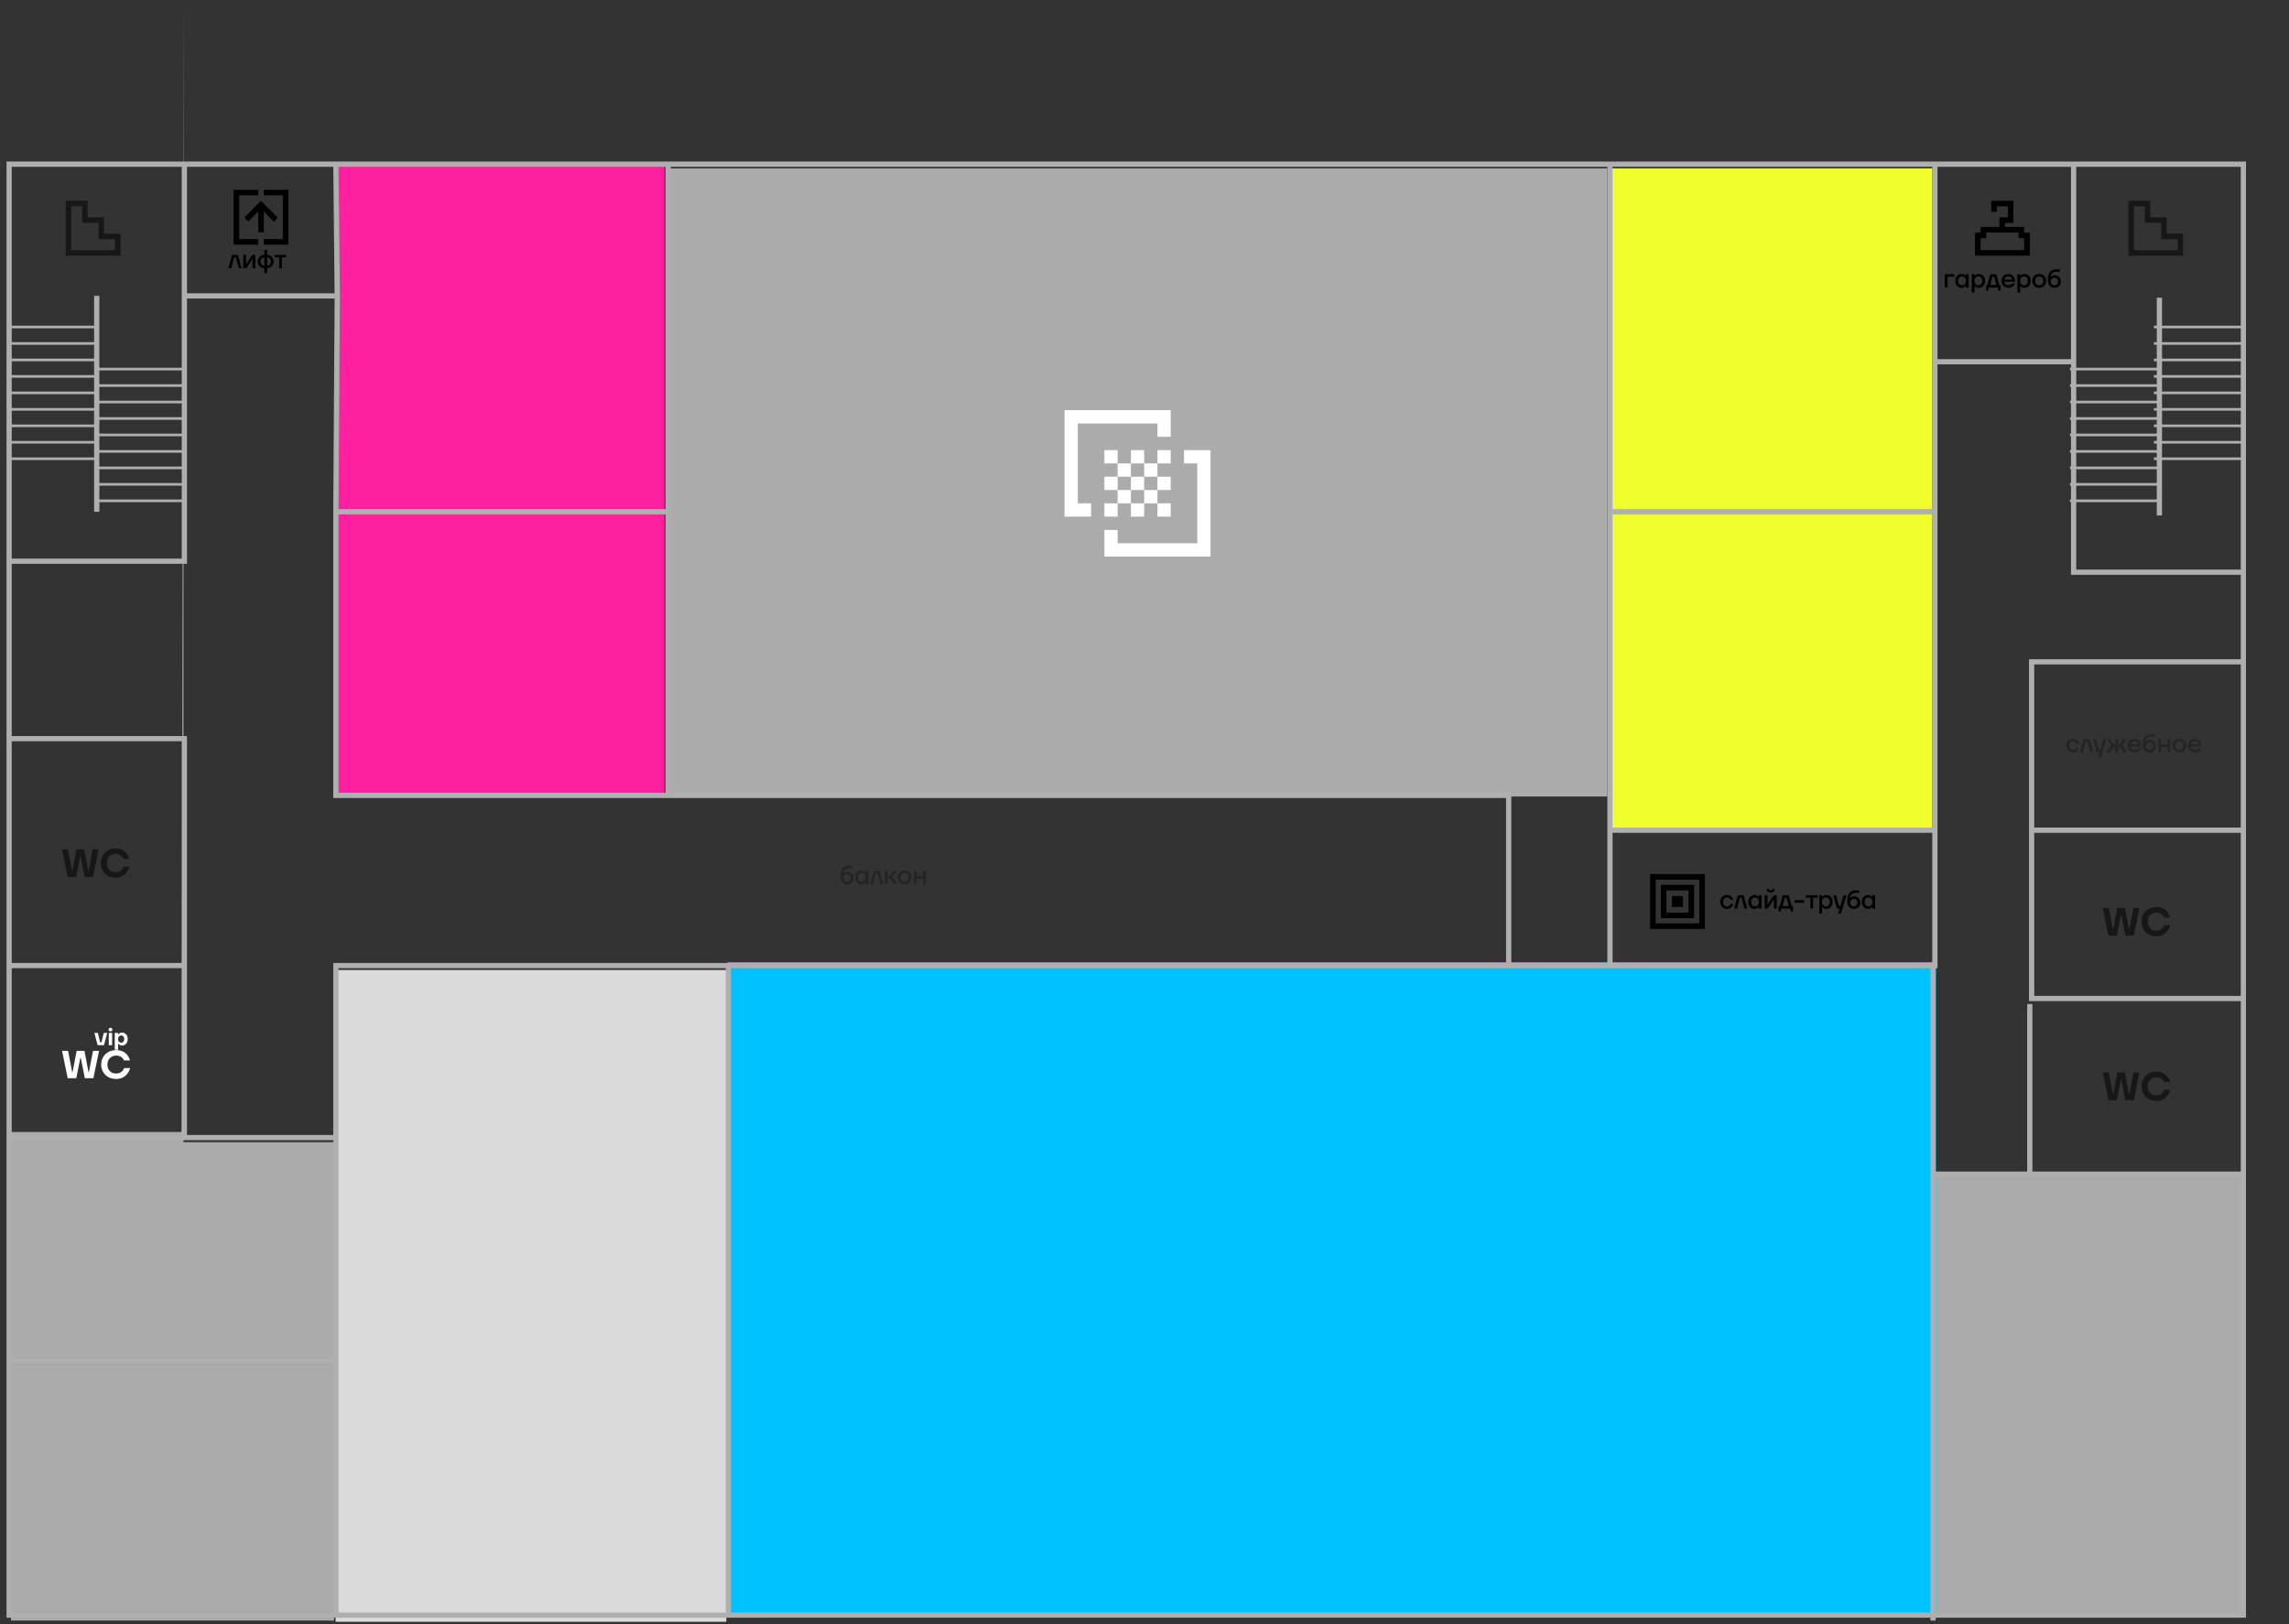
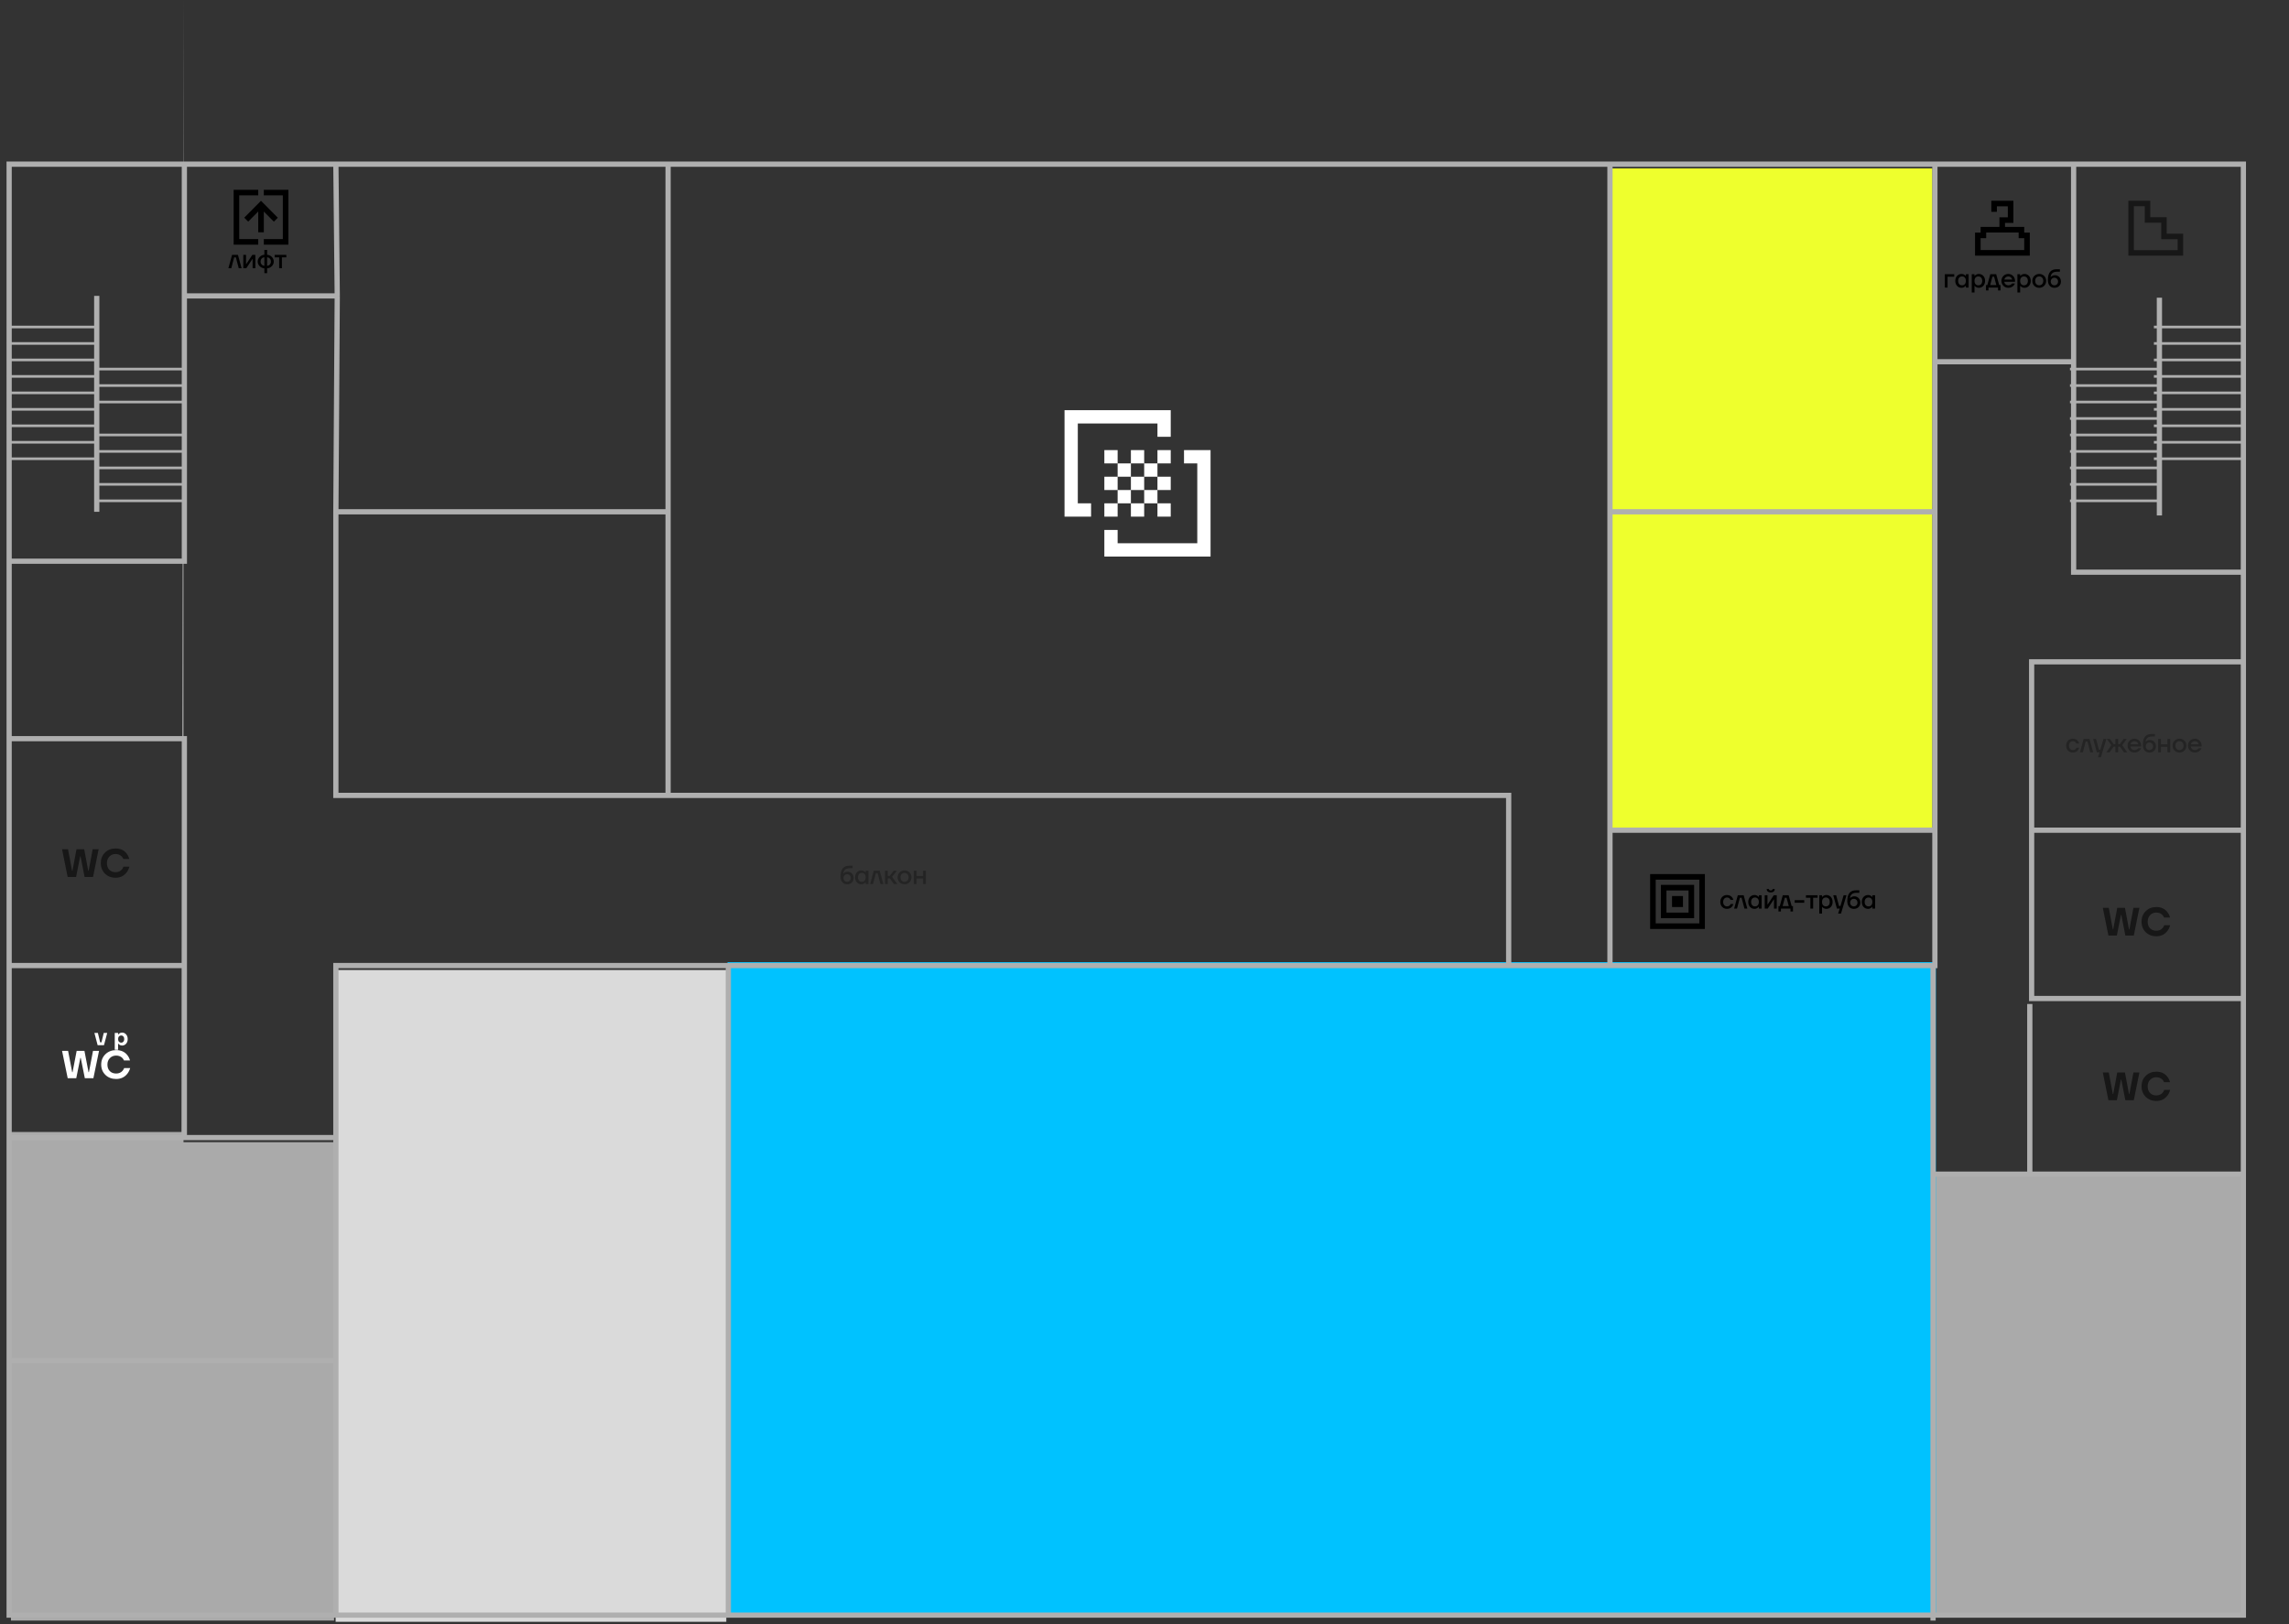
<svg xmlns="http://www.w3.org/2000/svg" width="875" height="621" fill="none">
  <rect width="100%" height="100%" fill="#333333" stroke="none" />
  <rect id="backgroundrect" width="100%" height="100%" x="0" y="0" fill="none" stroke="none" />
  <defs>
    <linearGradient id="paint0_linear_3409_128271" x1="0.5" y1="0" x2="0.5" y2="1">
      <stop stop-color="#9900F6" />
      <stop offset="1" stop-color="#9900F6" stop-opacity="0.2" />
    </linearGradient>
    <linearGradient id="paint1_linear_3409_128271" x1="0.5" y1="0" x2="0.5" y2="1">
      <stop stop-color="#9900F6" stop-opacity="0.2" />
      <stop offset="1" stop-color="#9900F6" />
    </linearGradient>
    <linearGradient id="paint2_linear_3409_128271" x1="0.5" y1="0" x2="0.503" y2="1.462">
      <stop stop-color="#9900F6" />
      <stop offset="1" stop-color="#9900F6" stop-opacity="0.2" />
    </linearGradient>
    <linearGradient id="paint3_linear_3409_128271" x1="0.5" y1="0" x2="0.504" y2="1.368">
      <stop stop-color="#9900F6" />
      <stop offset="1" stop-color="#9900F6" stop-opacity="0.2" />
    </linearGradient>
    <linearGradient id="paint4_linear_3409_128271" x1="0.5" y1="0" x2="0.5" y2="1">
      <stop stop-color="#9900F6" />
      <stop offset="1" stop-color="#9900F6" stop-opacity="0.2" />
    </linearGradient>
    <linearGradient id="paint5_linear_3409_128271" x1="0.5" y1="0" x2="0.5" y2="1">
      <stop stop-color="#9900F6" />
      <stop offset="1" stop-color="#9900F6" stop-opacity="0.2" />
    </linearGradient>
    <linearGradient id="paint6_linear_3409_128271" x1="0.5" y1="0" x2="0.5" y2="1">
      <stop stop-color="#9900F6" />
      <stop offset="1" stop-color="#9900F6" stop-opacity="0.2" />
    </linearGradient>
  </defs>
  <g class="currentLayer" style="">
    <title>Layer 1</title>
-     <rect x="128.389" y="63.461" width="125.598" height="240.644" fill="#ff209f" id="svg_1" class="" fill-opacity="1" />
    <path fill-rule="evenodd" clip-rule="evenodd" d="M69.45,432.78L4.186,432.78L4.186,436.682L70.149,436.682L70.149,0zM127.692,436.682L4.186,436.682L4.186,619.601L127.692,619.601L127.692,436.682z" fill="#dadada" id="svg_2" class="" fill-opacity="1" opacity="0.71" />
    <path d="M128.293 370.855H277.634V620.058H128.293L128.293 370.855Z" fill="#dadada" id="svg_3" class="" fill-opacity="1" />
    <rect x="739.691" y="449.233" width="117.268" height="167.81" fill="#dadada" id="svg_4" class="" fill-opacity="1" opacity="0.71" />
    <rect x="615.408" y="64.376" width="123.282" height="253.222" fill="#eeff2d" id="svg_5" class="selected" fill-opacity="1" />
    <rect x="278.095" y="367.853" width="461.922" height="249.039" transform="rotate(180 509.056,492.372) " fill="#00c2ff" id="svg_6" class="" fill-opacity="1" />
-     <rect x="614.404" y="304.535" width="358.821" height="240.159" transform="rotate(180 614.404,304.535) " fill="#dadada" id="svg_7" class="" fill-opacity="1" opacity="0.72" />
    <path d="M3.49,282.419 H70.476 V369.163 M3.49,282.419 V369.163 M3.49,282.419 V214.563 M857.558,253.038 V62.761 H792.666 M857.558,253.038 H776.617 V317.396 M857.558,253.038 V317.396 M128.39,434.92 H70.476 V369.163 M128.39,434.92 V520.265 M128.39,434.92 H3.49 M128.39,434.92 V369.163 H199.563 H255.384 H278.411 M128.39,617.502 H3.49 V520.265 M128.39,617.502 V520.265 M128.39,617.502 H278.411 M128.39,520.265 H3.49 M3.49,520.265 V434.92 M3.49,434.92 V369.163 M70.476,369.163 H3.49 M70.476,62.761 H3.49 V214.563 M70.476,62.761 H128.39 M70.476,62.761 V113.128 M128.39,62.761 H255.384 M128.39,62.761 L128.919,113.128 M615.432,62.761 V195.675 M615.432,62.761 H739.635 M615.432,62.761 H255.384 M615.432,195.675 H739.635 M615.432,195.675 V304.105 V317.396 M857.558,218.76 H792.666 V138.312 M792.666,62.761 H739.635 M792.666,62.761 V138.312 M739.635,62.761 V138.312 M739.635,195.675 V138.312 M739.635,195.675 V317.396 M857.558,381.755 V617.502 H538.678 H278.411 M857.558,381.755 H776.617 V317.396 M857.558,381.755 V317.396 M776.617,317.396 H857.558 M615.432,369.163 H739.635 V317.396 M615.432,369.163 H576.706 M615.432,369.163 V317.396 M255.384,62.761 V195.675 M255.384,304.105 V195.675 M255.384,304.105 H537.98 H576.706 V369.163 M255.384,304.105 H128.39 V195.675 M255.384,195.675 H128.39 M128.39,195.675 L128.919,113.128 M739.635,138.312 H792.666 M576.706,369.163 H278.411 M615.432,317.396 H739.635 M278.411,369.163 V617.502 M70.476,113.128 V214.563 H36.983 H3.49 M70.476,113.128 H128.919 M36.983,113.128 V195.675 M825.461,113.828 V197.074 " stroke="#AFAFAF" stroke-width="2" id="svg_8" class="selected" />
    <path d="M775.918 383.854V448.732" stroke="#AFAFAF" stroke-width="2" id="svg_9" />
    <path d="M858.254 448.911H739.633M738.936 368.463V619.601" stroke="#AFAFAF" stroke-width="2" id="svg_10" />
    <path d="M2.791 125.02H36.284" stroke="#AFAFAF" id="svg_11" />
    <path d="M2.791 131.316H36.284" stroke="#AFAFAF" id="svg_12" />
    <path d="M2.791 137.612H36.284" stroke="#AFAFAF" id="svg_13" />
    <path d="M2.791 143.908H36.284" stroke="#AFAFAF" id="svg_14" />
    <path d="M2.791 150.204H36.284" stroke="#AFAFAF" id="svg_15" />
    <path d="M2.791 156.5H36.284" stroke="#AFAFAF" id="svg_16" />
    <path d="M2.791 162.796H36.284" stroke="#AFAFAF" id="svg_17" />
    <path d="M2.791 169.092H36.284" stroke="#AFAFAF" id="svg_18" />
    <path d="M2.791 175.387H36.284" stroke="#AFAFAF" id="svg_19" />
    <path d="M823.365 125.02H856.858" stroke="#AFAFAF" id="svg_20" />
    <path d="M823.365 131.316H856.858" stroke="#AFAFAF" id="svg_21" />
    <path d="M823.365 137.612H856.858" stroke="#AFAFAF" id="svg_22" />
    <path d="M823.365 143.908H856.858" stroke="#AFAFAF" id="svg_23" />
    <path d="M823.365 150.204H856.858" stroke="#AFAFAF" id="svg_24" />
    <path d="M823.365 156.5H856.858" stroke="#AFAFAF" id="svg_25" />
    <path d="M823.365 162.796H856.858" stroke="#AFAFAF" id="svg_26" />
    <path d="M823.365 169.092H856.858" stroke="#AFAFAF" id="svg_27" />
    <path d="M823.365 175.387H856.858" stroke="#AFAFAF" id="svg_28" />
    <path d="M36.283 141.109H69.776" stroke="#AFAFAF" id="svg_29" />
    <path d="M36.283 147.406H69.776" stroke="#AFAFAF" id="svg_30" />
    <path d="M36.283 153.701H69.776" stroke="#AFAFAF" id="svg_31" />
-     <path d="M36.283 159.998H69.776" stroke="#AFAFAF" id="svg_32" />
    <path d="M36.283 166.293H69.776" stroke="#AFAFAF" id="svg_33" />
    <path d="M36.283 172.589H69.776" stroke="#AFAFAF" id="svg_34" />
    <path d="M36.283 178.886H69.776" stroke="#AFAFAF" id="svg_35" />
    <path d="M36.283 185.181H69.776" stroke="#AFAFAF" id="svg_36" />
    <path d="M36.283 191.477H69.776" stroke="#AFAFAF" id="svg_37" />
    <path d="M791.27 141.109H824.762" stroke="#AFAFAF" id="svg_38" />
    <path d="M791.27 147.406H824.762" stroke="#AFAFAF" id="svg_39" />
    <path d="M791.27 153.701H824.762" stroke="#AFAFAF" id="svg_40" />
    <path d="M791.27 159.998H824.762" stroke="#AFAFAF" id="svg_41" />
    <path d="M791.27 166.293H824.762" stroke="#AFAFAF" id="svg_42" />
    <path d="M791.27 172.589H824.762" stroke="#AFAFAF" id="svg_43" />
    <path d="M791.27 178.886H824.762" stroke="#AFAFAF" id="svg_44" />
    <path d="M791.27 185.181H824.762" stroke="#AFAFAF" id="svg_45" />
    <path d="M791.27 191.477H824.762" stroke="#AFAFAF" id="svg_46" />
    <path fill-rule="evenodd" clip-rule="evenodd" d="M406.93 156.823H447.527V166.998H442.452V161.91H412.004V192.436H417.079V197.524H406.93V156.823ZM422.154 177.173V172.086H427.228V177.173H422.154ZM432.303 177.173V182.261H427.228V177.173H432.303ZM427.228 187.348H422.154V182.261H427.228V187.348ZM432.303 187.348H427.228V192.436H422.154V197.524H427.228V192.436H432.303V197.524H437.378V192.436H442.452V197.524H447.527V192.436H442.452V187.348H447.527V182.261H442.452V177.173H447.527V172.086H442.452V177.173H437.378V172.086H432.303V177.173H437.378V182.261H432.303V187.348ZM437.378 187.348H432.303V192.436H437.378V187.348ZM437.378 187.348H442.452V182.261H437.378V187.348ZM457.676 177.173H452.602V172.086H462.751V212.787H422.154V202.611H427.228V207.699H457.676V177.173Z" fill="white" id="svg_47" />
    <path d="M23.723 324.695H26.004L27.55 332.938H27.697L29.243 324.695H32.187L33.732 332.938H33.88L35.425 324.695H37.707L35.572 335.282H32.334L30.788 327.417H30.641L29.096 335.282H25.857L23.723 324.695Z" fill="#171717" id="svg_48" />
    <path d="M40.11 333.997C39.05 332.928 38.52 331.592 38.52 329.988C38.52 328.385 39.05 327.054 40.11 325.995C41.179 324.927 42.538 324.392 44.187 324.392C46.042 324.392 47.465 325.063 48.456 326.404C48.907 326.999 49.226 327.664 49.413 328.4H47.131C47.004 328.057 46.807 327.745 46.542 327.463C45.924 326.827 45.139 326.51 44.187 326.51C43.225 326.51 42.431 326.837 41.803 327.493C41.184 328.138 40.875 328.97 40.875 329.988C40.875 331.047 41.174 331.894 41.773 332.53C42.382 333.155 43.186 333.467 44.187 333.467C45.188 333.467 45.993 333.114 46.601 332.409C46.876 332.076 47.077 331.723 47.205 331.35H49.486C49.261 332.146 48.922 332.852 48.471 333.467C47.411 334.879 45.983 335.585 44.187 335.585C42.538 335.585 41.179 335.055 40.11 333.997Z" fill="#171717" id="svg_49" />
    <path d="M803.828 347.08H806.11L807.655 355.323H807.803L809.348 347.08H812.292L813.838 355.323H813.985L815.531 347.08H817.812L815.678 357.667H812.439L810.894 349.802H810.747L809.201 357.667H805.963L803.828 347.08Z" fill="#171717" id="svg_50" />
    <path d="M820.215 356.382C819.155 355.313 818.625 353.977 818.625 352.373C818.625 350.77 819.155 349.439 820.215 348.38C821.285 347.312 822.644 346.777 824.293 346.777C826.147 346.777 827.57 347.448 828.561 348.789C829.013 349.384 829.332 350.049 829.518 350.785H827.237C827.109 350.442 826.913 350.13 826.648 349.848C826.03 349.212 825.245 348.895 824.293 348.895C823.331 348.895 822.536 349.222 821.908 349.878C821.29 350.523 820.981 351.355 820.981 352.373C820.981 353.432 821.28 354.279 821.878 354.915C822.487 355.54 823.292 355.852 824.293 355.852C825.294 355.852 826.098 355.499 826.707 354.794C826.981 354.461 827.183 354.108 827.31 353.735H829.592C829.366 354.531 829.028 355.237 828.576 355.852C827.516 357.264 826.088 357.97 824.293 357.97C822.644 357.97 821.285 357.44 820.215 356.382Z" fill="#171717" id="svg_51" />
    <path d="M803.828 410.039H806.11L807.655 418.282H807.803L809.348 410.039H812.292L813.838 418.282H813.985L815.531 410.039H817.812L815.678 420.627H812.439L810.894 412.762H810.747L809.201 420.627H805.963L803.828 410.039Z" fill="#171717" id="svg_52" />
    <path d="M820.215 419.341C819.155 418.272 818.625 416.936 818.625 415.333C818.625 413.73 819.155 412.399 820.215 411.34C821.285 410.271 822.644 409.737 824.293 409.737C826.147 409.737 827.57 410.407 828.561 411.748C829.013 412.343 829.332 413.009 829.518 413.745H827.237C827.109 413.402 826.913 413.089 826.648 412.807C826.03 412.172 825.245 411.854 824.293 411.854C823.331 411.854 822.536 412.182 821.908 412.837C821.29 413.483 820.981 414.315 820.981 415.333C820.981 416.392 821.28 417.239 821.878 417.874C822.487 418.499 823.292 418.812 824.293 418.812C825.294 418.812 826.098 418.459 826.707 417.753C826.981 417.42 827.183 417.067 827.31 416.694H829.592C829.366 417.491 829.028 418.197 828.576 418.812C827.516 420.223 826.088 420.929 824.293 420.929C822.644 420.929 821.285 420.4 820.215 419.341Z" fill="#171717" id="svg_53" />
-     <path fill-rule="evenodd" clip-rule="evenodd" d="M25.119 76.752H33.492V83.048H39.772V89.344H46.052V97.739H25.119V76.752ZM27.212 78.851V95.64H43.959V91.443H37.679V85.147H31.399V78.851H27.212Z" fill="#171717" id="svg_54" />
    <path fill-rule="evenodd" clip-rule="evenodd" d="M813.596 76.752H821.969V83.048H828.249V89.344H834.529V97.739H813.596V76.752ZM815.689 78.851V95.64H832.435V91.443H826.156V85.147H819.876V78.851H815.689Z" fill="#171717" id="svg_55" />
    <path d="M23.723 401.784H26.029L27.592 409.915H27.741L29.303 401.784H32.28L33.842 409.915H33.991L35.554 401.784H37.86L35.702 412.228H32.428L30.866 404.47H30.717L29.154 412.228H25.881L23.723 401.784Z" fill="white" id="svg_56" />
    <path d="M40.289 410.96C39.218 409.905 38.682 408.588 38.682 407.006C38.682 405.425 39.218 404.112 40.289 403.067C41.371 402.013 42.745 401.486 44.412 401.486C46.287 401.486 47.725 402.147 48.727 403.47C49.184 404.057 49.506 404.713 49.695 405.44H47.388C47.259 405.101 47.061 404.793 46.793 404.515C46.168 403.888 45.374 403.575 44.412 403.575C43.439 403.575 42.636 403.898 42.001 404.544C41.376 405.181 41.063 406.002 41.063 407.006C41.063 408.05 41.366 408.886 41.971 409.513C42.586 410.129 43.4 410.438 44.412 410.438C45.424 410.438 46.237 410.089 46.852 409.393C47.13 409.065 47.333 408.717 47.462 408.349H49.769C49.541 409.135 49.199 409.831 48.742 410.438C47.671 411.83 46.227 412.526 44.412 412.526C42.745 412.526 41.371 412.004 40.289 410.96Z" fill="white" id="svg_57" />
    <path d="M36.086 394.921H37.414L38.284 398.502H38.788L39.657 394.921H40.985L39.749 399.604H37.322L36.086 394.921Z" fill="white" id="svg_58" />
-     <path d="M41.697 394.122C41.556 393.982 41.486 393.819 41.486 393.636C41.486 393.452 41.556 393.293 41.697 393.158C41.843 393.018 42.017 392.947 42.219 392.947C42.42 392.947 42.591 393.018 42.732 393.158C42.878 393.293 42.952 393.452 42.952 393.636C42.952 393.819 42.878 393.982 42.732 394.122C42.591 394.257 42.42 394.324 42.219 394.324C42.017 394.324 41.843 394.257 41.697 394.122ZM41.578 399.604V394.921H42.86V399.604H41.578Z" fill="white" id="svg_59" />
    <path d="M43.867 401.348V394.921H45.149V395.518H45.195C45.293 395.389 45.412 395.267 45.552 395.151C45.882 394.906 46.251 394.784 46.66 394.784C47.271 394.784 47.781 395.013 48.19 395.472C48.605 395.925 48.813 396.522 48.813 397.262C48.813 398.003 48.605 398.603 48.19 399.062C47.781 399.515 47.271 399.741 46.66 399.741C46.251 399.741 45.882 399.619 45.552 399.374C45.412 399.258 45.293 399.135 45.195 399.007H45.149V401.348H43.867ZM45.479 396.253C45.259 396.491 45.149 396.828 45.149 397.262C45.149 397.697 45.259 398.037 45.479 398.282C45.699 398.52 45.986 398.64 46.34 398.64C46.676 398.64 46.95 398.517 47.164 398.272C47.378 398.028 47.485 397.691 47.485 397.262C47.485 396.834 47.378 396.497 47.164 396.253C46.95 396.008 46.676 395.885 46.34 395.885C45.986 395.885 45.699 396.008 45.479 396.253Z" fill="white" id="svg_60" />
    <path d="M743.433 109.936V104.836H747.033V105.786H744.483V109.936H743.433ZM749.83 110.036C748.48 110.036 747.43 108.986 747.43 107.386C747.43 105.786 748.48 104.736 749.83 104.736C750.88 104.736 751.43 105.486 751.43 105.486H751.48V104.836H752.53V109.936H751.48V109.236H751.43C751.43 109.236 750.88 110.036 749.83 110.036ZM750.03 109.086C750.88 109.086 751.48 108.486 751.48 107.386C751.48 106.286 750.88 105.686 750.03 105.686C749.13 105.686 748.53 106.286 748.53 107.386C748.53 108.486 749.13 109.086 750.03 109.086ZM753.726 111.836V104.836H754.776V105.486H754.826C754.826 105.486 755.376 104.736 756.426 104.736C757.776 104.736 758.826 105.786 758.826 107.386C758.826 108.986 757.776 110.036 756.426 110.036C755.376 110.036 754.826 109.286 754.826 109.286H754.776V111.836H753.726ZM756.226 109.086C757.126 109.086 757.726 108.486 757.726 107.386C757.726 106.286 757.126 105.686 756.226 105.686C755.376 105.686 754.776 106.286 754.776 107.386C754.776 108.486 755.376 109.086 756.226 109.086ZM759.172 111.036V108.986H759.672L760.822 104.836H763.072L764.222 108.986H764.722V111.036H763.772V109.936H760.122V111.036H759.172ZM760.772 108.986H763.122L762.272 105.786H761.622L760.772 108.986ZM767.676 110.036C766.226 110.036 765.076 108.886 765.076 107.386C765.076 105.886 766.226 104.736 767.676 104.736C769.126 104.736 770.276 105.886 770.276 107.386V107.736H766.126C766.276 108.586 766.926 109.086 767.676 109.086C768.726 109.086 769.126 108.386 769.126 108.386H770.226C770.226 108.386 769.676 110.036 767.676 110.036ZM766.176 106.886H769.176C769.076 106.286 768.576 105.686 767.676 105.686C766.976 105.686 766.326 106.136 766.176 106.886ZM771.177 111.836V104.836H772.227V105.486H772.277C772.277 105.486 772.827 104.736 773.877 104.736C775.227 104.736 776.277 105.786 776.277 107.386C776.277 108.986 775.227 110.036 773.877 110.036C772.827 110.036 772.277 109.286 772.277 109.286H772.227V111.836H771.177ZM773.677 109.086C774.577 109.086 775.177 108.486 775.177 107.386C775.177 106.286 774.577 105.686 773.677 105.686C772.827 105.686 772.227 106.286 772.227 107.386C772.227 108.486 772.827 109.086 773.677 109.086ZM779.523 110.036C778.023 110.036 776.873 108.886 776.873 107.386C776.873 105.886 778.023 104.736 779.523 104.736C781.023 104.736 782.173 105.886 782.173 107.386C782.173 108.886 781.023 110.036 779.523 110.036ZM779.523 109.086C780.423 109.086 781.073 108.436 781.073 107.386C781.073 106.336 780.423 105.686 779.523 105.686C778.623 105.686 777.973 106.336 777.973 107.386C777.973 108.436 778.623 109.086 779.523 109.086ZM785.322 110.036C783.872 110.036 782.822 108.986 782.822 107.086C782.822 104.136 784.022 102.936 786.222 102.936H787.422V103.886H786.322C784.722 103.886 783.972 104.686 783.872 105.936H783.922C783.922 105.936 784.372 105.236 785.522 105.236C786.822 105.236 787.822 106.236 787.822 107.636C787.822 109.036 786.822 110.036 785.322 110.036ZM785.322 109.086C786.122 109.086 786.722 108.486 786.722 107.636C786.722 106.786 786.122 106.186 785.322 106.186C784.522 106.186 783.922 106.786 783.922 107.636C783.922 108.486 784.522 109.086 785.322 109.086Z" fill="black" id="svg_61" />
    <path d="M87.311 102.546L88.711 97.446H90.961L92.361 102.546H91.261L90.161 98.396H89.511L88.411 102.546H87.311ZM93.007 102.546V97.446H94.057V100.846L94.047 100.946H94.147L96.457 97.446H97.607V102.546H96.557V99.146L96.567 99.046H96.467L94.157 102.546H93.007ZM101.058 104.446V102.596C99.658 102.496 98.508 101.346 98.508 99.996C98.508 98.646 99.658 97.496 101.058 97.396V95.546H102.108V97.396C103.508 97.496 104.658 98.646 104.658 99.996C104.658 101.346 103.508 102.496 102.108 102.596V104.446H101.058ZM101.058 101.646V98.346C100.258 98.446 99.608 99.046 99.608 99.996C99.608 100.946 100.258 101.546 101.058 101.646ZM102.108 101.646C102.908 101.546 103.558 100.946 103.558 99.996C103.558 99.046 102.908 98.446 102.108 98.346V101.646ZM106.706 102.546V98.396H105.006V97.446H109.456V98.396H107.756V102.546H106.706Z" fill="black" id="svg_62" />
    <path d="M660.147 347.488C658.697 347.488 657.597 346.388 657.597 344.838C657.597 343.288 658.697 342.188 660.147 342.188C662.197 342.188 662.597 344.038 662.597 344.038H661.497C661.497 344.038 661.247 343.138 660.147 343.138C659.347 343.138 658.697 343.788 658.697 344.838C658.697 345.888 659.347 346.538 660.147 346.538C661.297 346.538 661.547 345.638 661.547 345.638H662.597C662.597 345.638 662.197 347.488 660.147 347.488ZM662.894 347.388L664.294 342.288H666.544L667.944 347.388H666.844L665.744 343.238H665.094L663.994 347.388H662.894ZM670.69 347.488C669.34 347.488 668.29 346.438 668.29 344.838C668.29 343.238 669.34 342.188 670.69 342.188C671.74 342.188 672.29 342.938 672.29 342.938H672.34V342.288H673.39V347.388H672.34V346.688H672.29C672.29 346.688 671.74 347.488 670.69 347.488ZM670.89 346.538C671.74 346.538 672.34 345.938 672.34 344.838C672.34 343.738 671.74 343.138 670.89 343.138C669.99 343.138 669.39 343.738 669.39 344.838C669.39 345.938 669.99 346.538 670.89 346.538ZM674.586 347.388V342.288H675.636V345.688L675.626 345.788H675.726L678.036 342.288H679.186V347.388H678.136V343.988L678.146 343.888H678.046L675.736 347.388H674.586ZM676.886 341.188C675.836 341.188 675.336 340.638 675.336 339.888H676.186C676.186 340.238 676.386 340.438 676.886 340.438C677.386 340.438 677.586 340.238 677.586 339.888H678.436C678.436 340.638 677.936 341.188 676.886 341.188ZM679.837 348.488V346.438H680.337L681.487 342.288H683.737L684.887 346.438H685.387V348.488H684.437V347.388H680.787V348.488H679.837ZM681.437 346.438H683.787L682.937 343.238H682.287L681.437 346.438ZM686.041 345.138V344.138H689.691V345.138H686.041ZM692.045 347.388V343.238H690.345V342.288H694.795V343.238H693.095V347.388H692.045ZM695.446 349.288V342.288H696.496V342.938H696.546C696.546 342.938 697.096 342.188 698.146 342.188C699.496 342.188 700.546 343.238 700.546 344.838C700.546 346.438 699.496 347.488 698.146 347.488C697.096 347.488 696.546 346.738 696.546 346.738H696.496V349.288H695.446ZM697.946 346.538C698.846 346.538 699.446 345.938 699.446 344.838C699.446 343.738 698.846 343.138 697.946 343.138C697.096 343.138 696.496 343.738 696.496 344.838C696.496 345.938 697.096 346.538 697.946 346.538ZM702.645 349.288L703.245 347.388H702.195L700.795 342.288H701.895L702.995 346.388H703.545L704.745 342.288H705.845L703.745 349.288H702.645ZM708.643 347.488C707.193 347.488 706.143 346.438 706.143 344.538C706.143 341.588 707.343 340.388 709.543 340.388H710.743V341.338H709.643C708.043 341.338 707.293 342.138 707.193 343.388H707.243C707.243 343.388 707.693 342.688 708.843 342.688C710.143 342.688 711.143 343.688 711.143 345.088C711.143 346.488 710.143 347.488 708.643 347.488ZM708.643 346.538C709.443 346.538 710.043 345.938 710.043 345.088C710.043 344.238 709.443 343.638 708.643 343.638C707.843 343.638 707.243 344.238 707.243 345.088C707.243 345.938 707.843 346.538 708.643 346.538ZM714.089 347.488C712.739 347.488 711.689 346.438 711.689 344.838C711.689 343.238 712.739 342.188 714.089 342.188C715.139 342.188 715.689 342.938 715.689 342.938H715.739V342.288H716.789V347.388H715.739V346.688H715.689C715.689 346.688 715.139 347.488 714.089 347.488ZM714.289 346.538C715.139 346.538 715.739 345.938 715.739 344.838C715.739 343.738 715.139 343.138 714.289 343.138C713.389 343.138 712.789 343.738 712.789 344.838C712.789 345.938 713.389 346.538 714.289 346.538Z" fill="black" id="svg_63" />
    <path opacity="0.3" d="M323.823 338.088C322.373 338.088 321.323 337.038 321.323 335.138C321.323 332.188 322.523 330.988 324.723 330.988H325.923V331.938H324.823C323.223 331.938 322.473 332.738 322.373 333.988H322.423C322.423 333.988 322.873 333.288 324.023 333.288C325.323 333.288 326.323 334.288 326.323 335.688C326.323 337.088 325.323 338.088 323.823 338.088ZM323.823 337.138C324.623 337.138 325.223 336.538 325.223 335.688C325.223 334.838 324.623 334.238 323.823 334.238C323.023 334.238 322.423 334.838 322.423 335.688C322.423 336.538 323.023 337.138 323.823 337.138ZM329.268 338.088C327.918 338.088 326.868 337.038 326.868 335.438C326.868 333.838 327.918 332.788 329.268 332.788C330.318 332.788 330.868 333.538 330.868 333.538H330.918V332.888H331.968V337.988H330.918V337.288H330.868C330.868 337.288 330.318 338.088 329.268 338.088ZM329.468 337.138C330.318 337.138 330.918 336.538 330.918 335.438C330.918 334.338 330.318 333.738 329.468 333.738C328.568 333.738 327.968 334.338 327.968 335.438C327.968 336.538 328.568 337.138 329.468 337.138ZM332.614 337.988L334.014 332.888H336.264L337.664 337.988H336.564L335.464 333.838H334.814L333.714 337.988H332.614ZM338.311 337.988V332.888H339.361V334.888H340.111L341.661 332.888H342.861L341.011 335.238L343.011 337.988H341.711L340.161 335.838H339.361V337.988H338.311ZM345.768 338.088C344.268 338.088 343.118 336.938 343.118 335.438C343.118 333.938 344.268 332.788 345.768 332.788C347.268 332.788 348.418 333.938 348.418 335.438C348.418 336.938 347.268 338.088 345.768 338.088ZM345.768 337.138C346.668 337.138 347.318 336.488 347.318 335.438C347.318 334.388 346.668 333.738 345.768 333.738C344.868 333.738 344.218 334.388 344.218 335.438C344.218 336.488 344.868 337.138 345.768 337.138ZM349.317 337.988V332.888H350.367V334.938H352.867V332.888H353.917V337.988H352.867V335.888H350.367V337.988H349.317Z" fill="black" id="svg_64" />
    <path opacity="0.3" d="M792.343 287.721C790.893 287.721 789.793 286.621 789.793 285.071C789.793 283.521 790.893 282.421 792.343 282.421C794.393 282.421 794.793 284.271 794.793 284.271H793.693C793.693 284.271 793.443 283.371 792.343 283.371C791.543 283.371 790.893 284.021 790.893 285.071C790.893 286.121 791.543 286.771 792.343 286.771C793.493 286.771 793.743 285.871 793.743 285.871H794.793C794.793 285.871 794.393 287.721 792.343 287.721ZM795.09 287.621L796.49 282.521H798.74L800.14 287.621H799.04L797.94 283.471H797.29L796.19 287.621H795.09ZM801.99 289.521L802.59 287.621H801.54L800.14 282.521H801.24L802.34 286.621H802.89L804.09 282.521H805.19L803.09 289.521H801.99ZM805.187 287.621L807.087 284.871L805.337 282.521H806.537L807.987 284.521H808.637V282.521H809.687V284.521H810.337L811.787 282.521H812.987L811.237 284.871L813.137 287.621H811.887L810.387 285.471H809.687V287.621H808.637V285.471H807.937L806.437 287.621H805.187ZM815.889 287.721C814.439 287.721 813.289 286.571 813.289 285.071C813.289 283.571 814.439 282.421 815.889 282.421C817.339 282.421 818.489 283.571 818.489 285.071V285.421H814.339C814.489 286.271 815.139 286.771 815.889 286.771C816.939 286.771 817.339 286.071 817.339 286.071H818.439C818.439 286.071 817.889 287.721 815.889 287.721ZM814.389 284.571H817.389C817.289 283.971 816.789 283.371 815.889 283.371C815.189 283.371 814.539 283.821 814.389 284.571ZM821.64 287.721C820.19 287.721 819.14 286.671 819.14 284.771C819.14 281.821 820.34 280.621 822.54 280.621H823.74V281.571H822.64C821.04 281.571 820.29 282.371 820.19 283.621H820.24C820.24 283.621 820.69 282.921 821.84 282.921C823.14 282.921 824.14 283.921 824.14 285.321C824.14 286.721 823.14 287.721 821.64 287.721ZM821.64 286.771C822.44 286.771 823.04 286.171 823.04 285.321C823.04 284.471 822.44 283.871 821.64 283.871C820.84 283.871 820.24 284.471 820.24 285.321C820.24 286.171 820.84 286.771 821.64 286.771ZM824.985 287.621V282.521H826.035V284.571H828.535V282.521H829.585V287.621H828.535V285.521H826.035V287.621H824.985ZM833.136 287.721C831.636 287.721 830.486 286.571 830.486 285.071C830.486 283.571 831.636 282.421 833.136 282.421C834.636 282.421 835.786 283.571 835.786 285.071C835.786 286.571 834.636 287.721 833.136 287.721ZM833.136 286.771C834.036 286.771 834.686 286.121 834.686 285.071C834.686 284.021 834.036 283.371 833.136 283.371C832.236 283.371 831.586 284.021 831.586 285.071C831.586 286.121 832.236 286.771 833.136 286.771ZM838.985 287.721C837.535 287.721 836.385 286.571 836.385 285.071C836.385 283.571 837.535 282.421 838.985 282.421C840.435 282.421 841.585 283.571 841.585 285.071V285.421H837.435C837.585 286.271 838.235 286.771 838.985 286.771C840.035 286.771 840.435 286.071 840.435 286.071H841.535C841.535 286.071 840.985 287.721 838.985 287.721ZM837.485 284.571H840.485C840.385 283.971 839.885 283.371 838.985 283.371C838.285 283.371 837.635 283.821 837.485 284.571Z" fill="black" id="svg_65" />
    <path d="M89.313 93.541L89.313 72.555L98.714 72.555L98.714 74.691L91.445 74.691L91.445 91.404L98.714 91.404L98.714 93.541L89.313 93.541ZM100.845 93.541L100.845 91.404L108.115 91.404L108.115 74.691L100.845 74.691L100.845 72.555L110.246 72.555L110.246 93.541L100.845 93.541ZM98.714 88.809L98.714 80.86L94.874 84.733L93.363 83.226L99.771 76.763L106.196 83.243L104.685 84.749L100.845 80.877L100.845 88.809L98.714 88.809Z" fill="black" id="svg_67" />
    <path d="M769.65 76.752V85.223H766.44V86.749H773.786V88.924H775.917V97.739H754.984V88.924H757.116V86.749H764.309L764.309 83.086H767.519V78.889H763.332L763.332 80.988H761.201V76.752H769.65ZM771.655 88.886H759.247V91.061H757.116V95.602H773.786V91.061H771.655V88.886Z" fill="black" id="svg_68" />
    <path d="M651.714 334.185V355.171H630.781V334.185H651.714ZM649.583 336.322H632.913V353.035H649.583V336.322ZM647.604 338.306V351.051H634.892V338.306H647.604ZM645.472 340.443H637.023V348.914H645.472V340.443ZM643.341 342.58V346.777H639.154V342.58H643.341Z" fill="black" id="svg_69" />
  </g>
</svg>